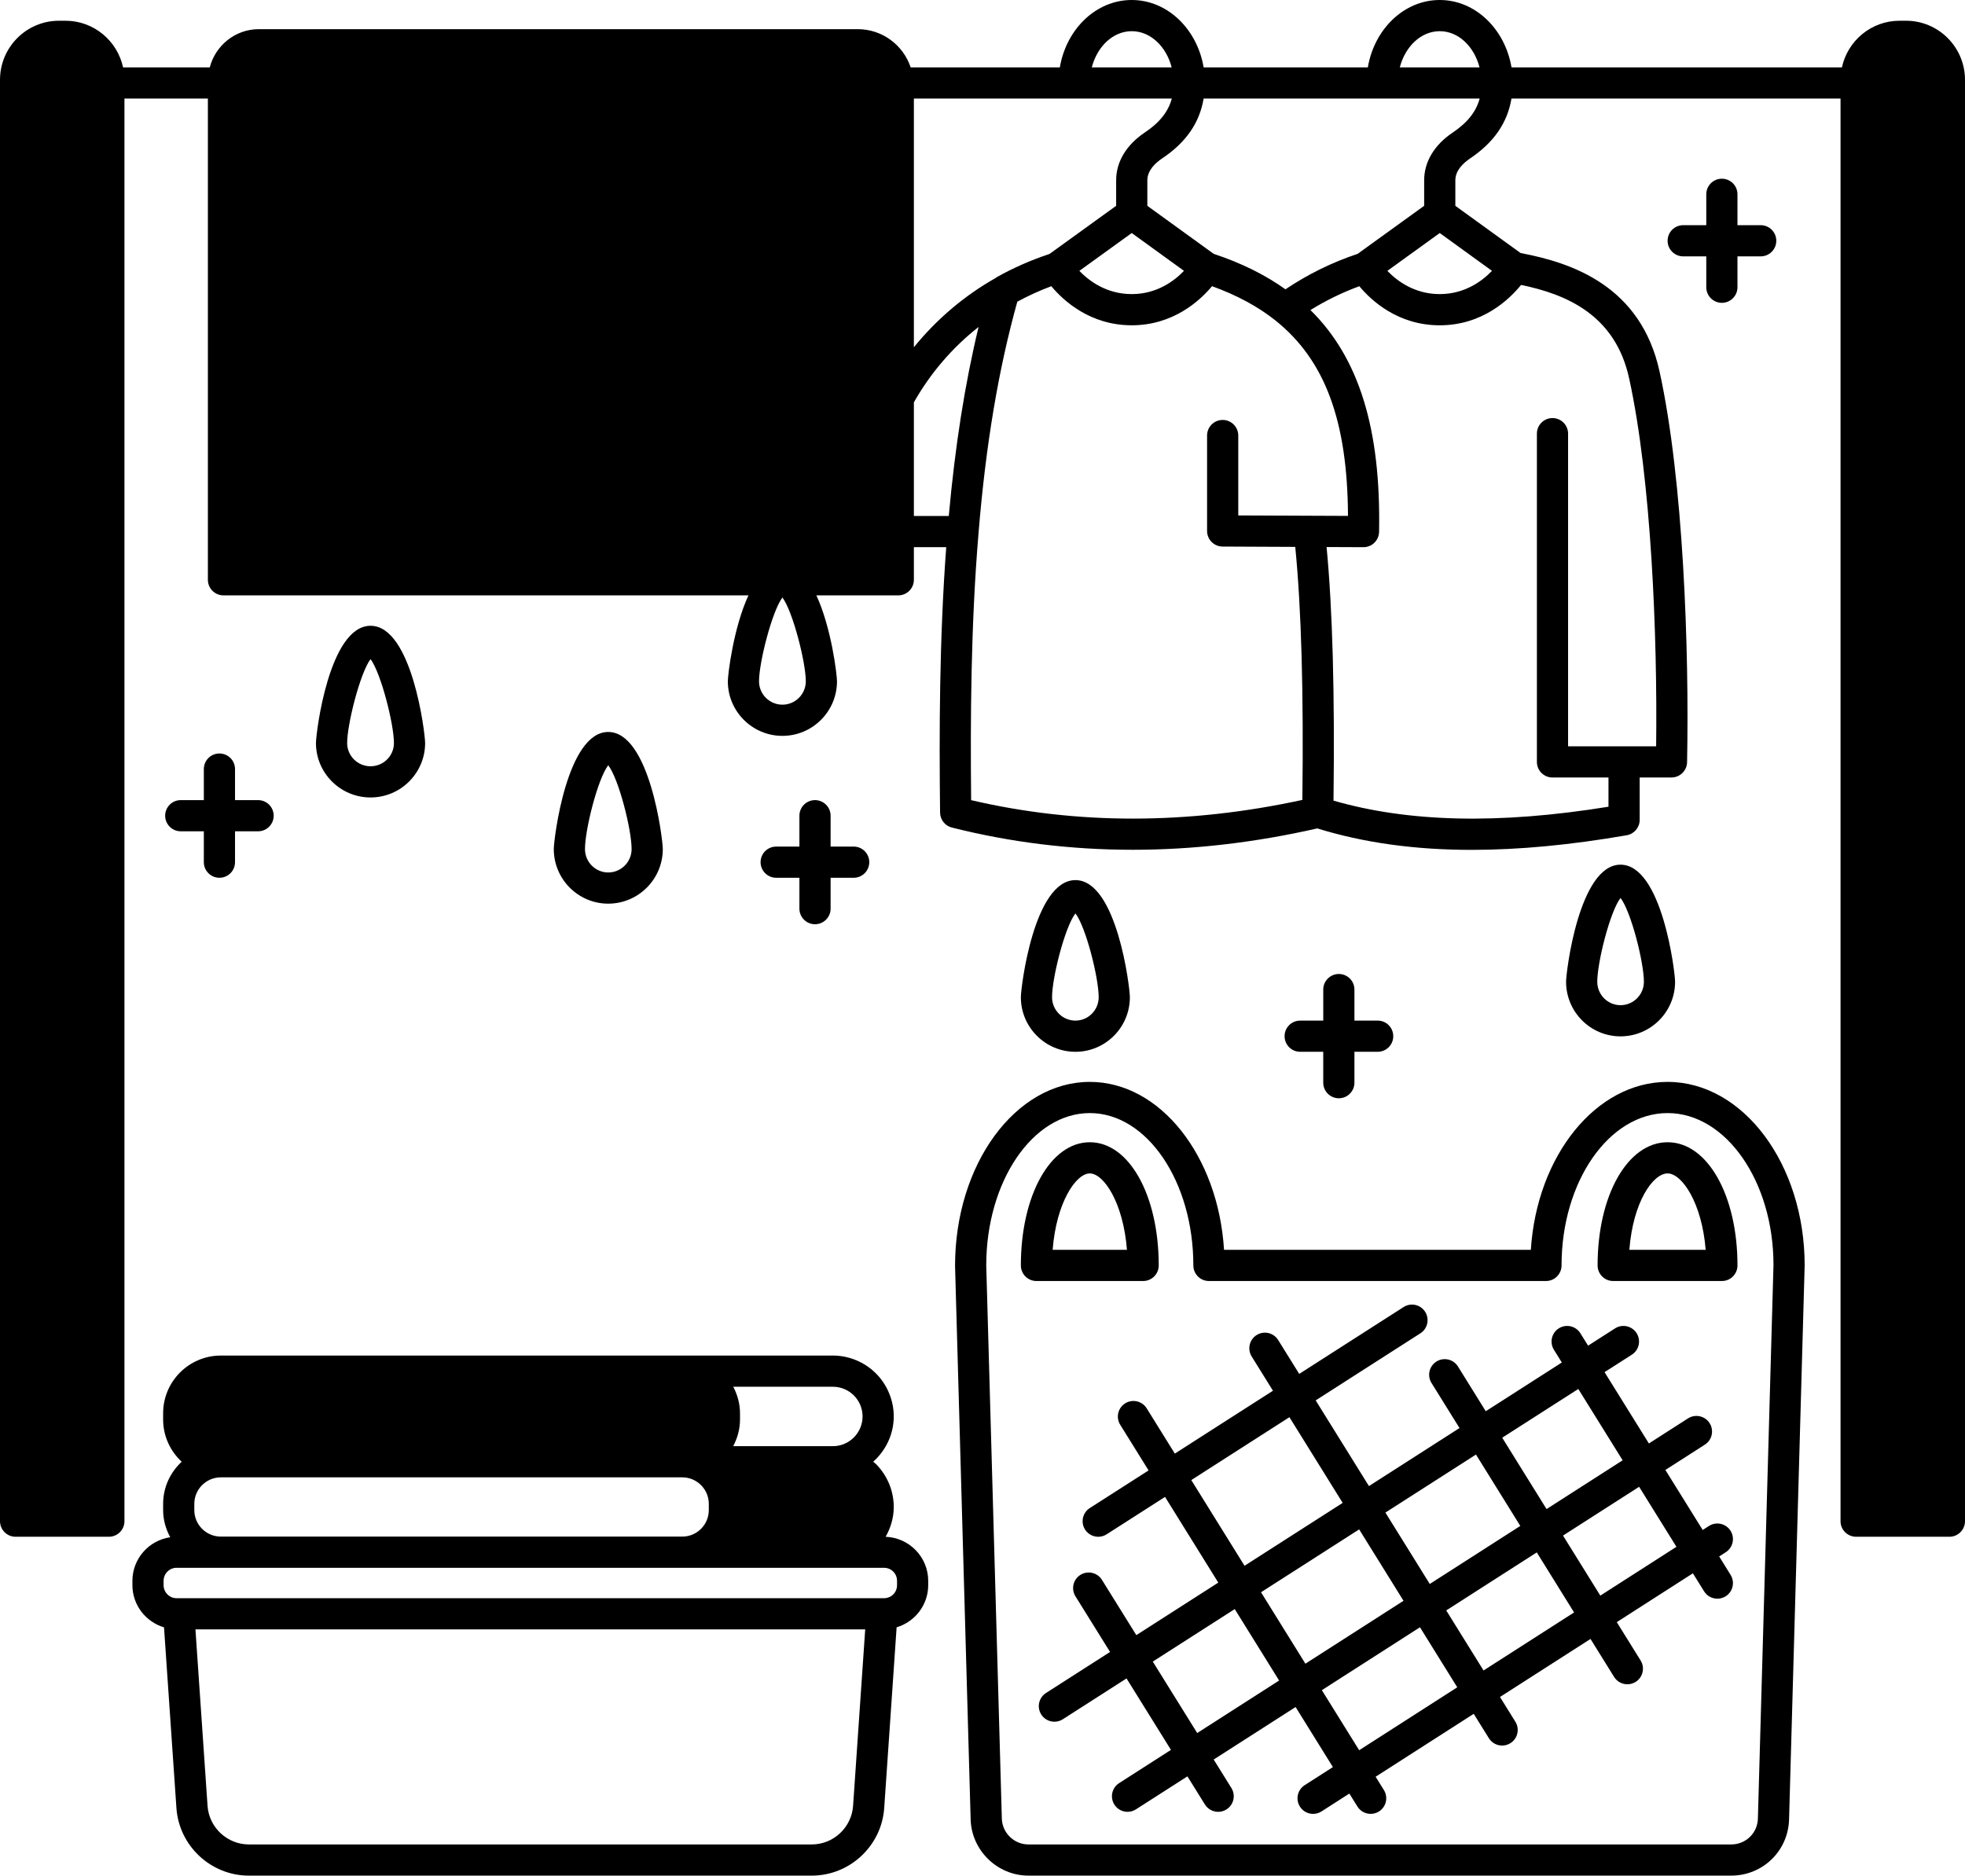
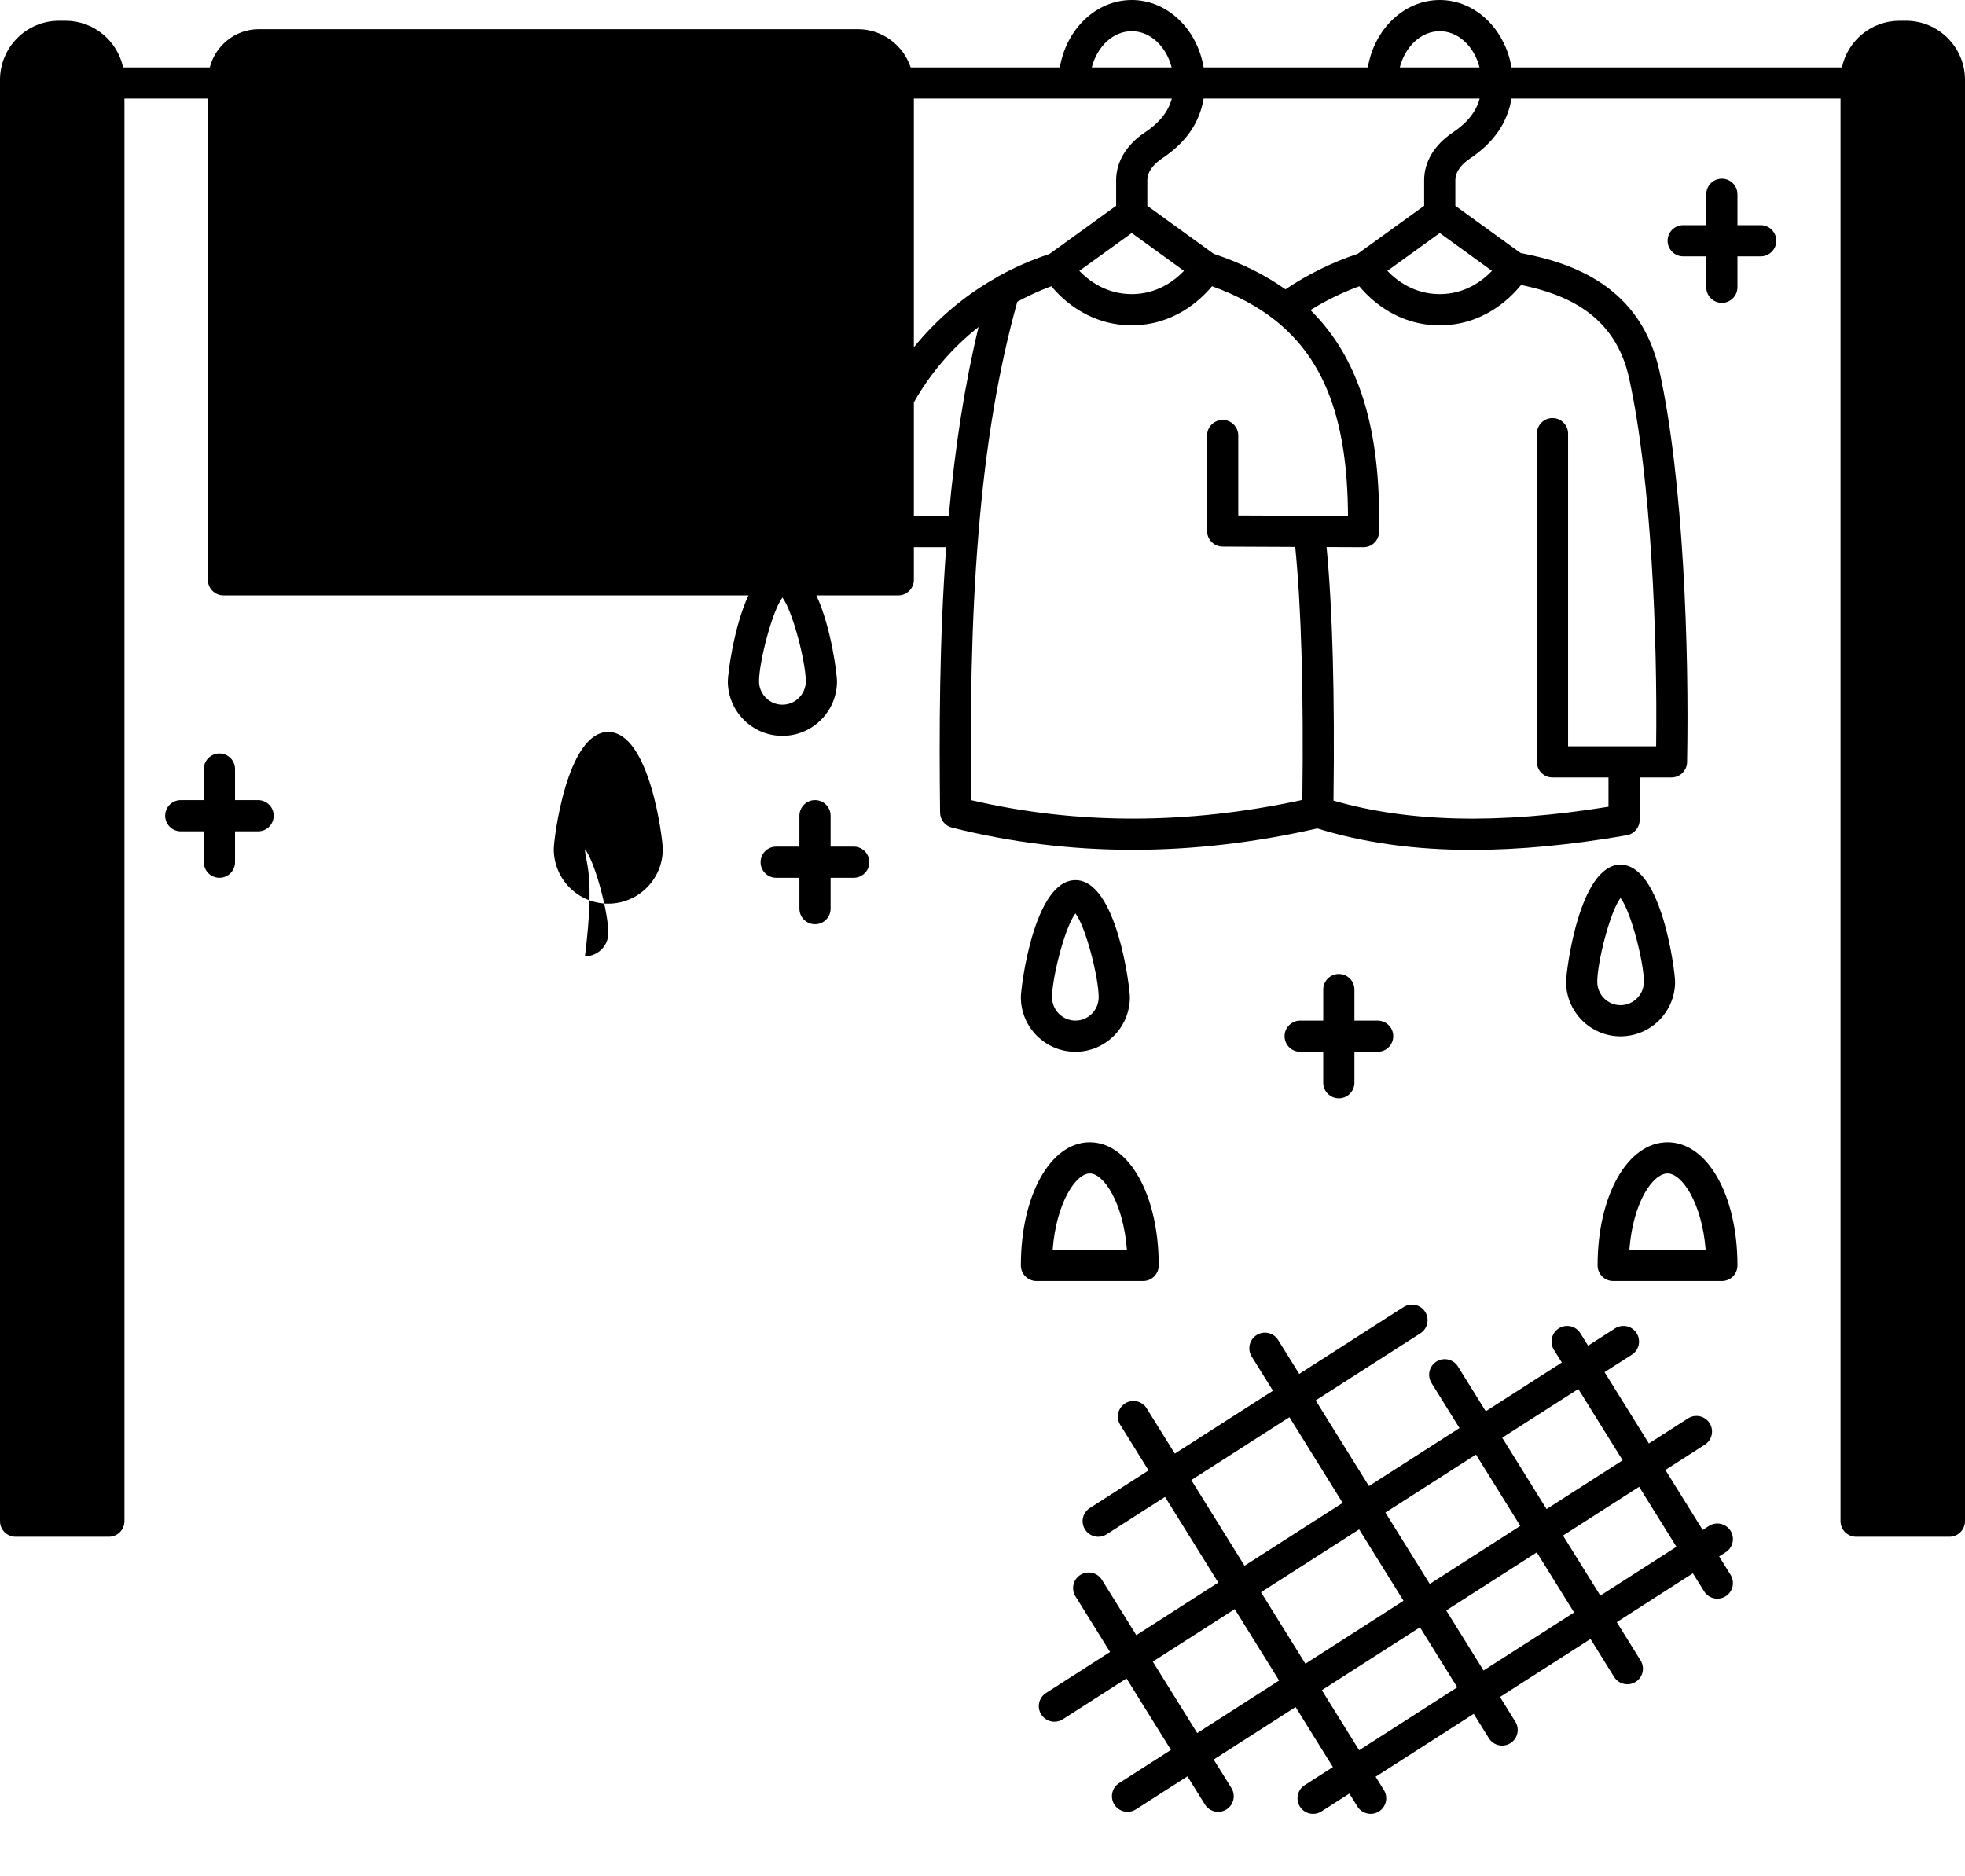
<svg xmlns="http://www.w3.org/2000/svg" fill="#000000" version="1.1" x="0px" y="0px" viewBox="0 0 126 120.28" style="enable-background:new 0 0 126 120.28;" xml:space="preserve">
  <g>
    <path d="M122.22,1.33h-0.42c-1.81,0-3.324,1.284-3.692,2.99H96.921C96.506,1.864,94.604,0,92.32,0c-2.289,0-4.196,1.864-4.611,4.32   H77.18C76.765,1.864,74.859,0,72.57,0c-2.289,0-4.196,1.864-4.611,4.32h-9.565C57.916,2.894,56.58,1.87,55,1.87H16.6   c-1.515,0-2.781,1.045-3.15,2.45H7.892C7.524,2.614,6.01,1.33,4.2,1.33H3.78C1.696,1.33,0,3.03,0,5.12v92.43c0,0.552,0.447,1,1,1   h5.98c0.553,0,1-0.448,1-1V6.32h5.35v30.86c0,0.552,0.447,1,1,1h33.663c-0.968,2.083-1.323,5.099-1.323,5.51   c0,1.93,1.57,3.5,3.5,3.5s3.5-1.57,3.5-3.5c0-0.411-0.355-3.427-1.323-5.51H57.6c0.553,0,1-0.448,1-1v-2.09h2.074   c-0.443,5.949-0.453,11.916-0.394,17.021c0.005,0.454,0.315,0.847,0.755,0.958c3.769,0.951,7.646,1.426,11.607,1.426   c3.871,0,7.822-0.461,11.826-1.37c2.951,0.912,6.224,1.376,9.891,1.376c3.04,0,6.346-0.313,9.951-0.938   c0.479-0.083,0.829-0.499,0.829-0.985v-2.72h2.04c0.545,0,0.989-0.436,1-0.98c0.141-7.202-0.236-18.083-1.762-25.042   c-1.197-5.489-5.597-6.987-8.912-7.608L93.32,13.2v-1.64c0-0.631,0.515-1.11,0.947-1.4c1.527-1.025,2.395-2.292,2.652-3.84h21.1   v91.23c0,0.552,0.447,1,1,1H125c0.553,0,1-0.448,1-1V5.12C126,3.03,124.304,1.33,122.22,1.33z M50.17,45.19   c-0.827,0-1.5-0.673-1.5-1.5c0-1.213,0.834-4.489,1.5-5.373c0.666,0.884,1.5,4.16,1.5,5.373C51.67,44.517,50.997,45.19,50.17,45.19   z M92.32,2c1.199,0,2.205,0.98,2.551,2.32h-5.113C90.106,2.98,91.116,2,92.32,2z M72.569,14.944l3.35,2.425   c-0.619,0.645-1.736,1.491-3.349,1.491c-1.62,0-2.74-0.846-3.359-1.49L72.569,14.944z M71.57,11.56v1.638l-4.273,3.087   c-1.183,0.394-2.332,0.895-3.409,1.505c-0.015,0.008-0.023,0.023-0.037,0.032c-2.027,1.145-3.799,2.659-5.251,4.447V6.32h16.54   c-0.233,0.853-0.791,1.549-1.738,2.18C72.221,9.293,71.57,10.38,71.57,11.56z M72.57,2c1.203,0,2.213,0.98,2.56,2.32h-5.122   C70.356,2.98,71.366,2,72.57,2z M58.6,25.803c1.059-1.875,2.468-3.513,4.148-4.835c-0.878,3.646-1.507,7.645-1.91,12.122H58.6   V25.803z M62.271,51.312c-0.052-5.196-0.021-11.215,0.476-17.14c0.461-5.641,1.278-10.494,2.486-14.827   c0.703-0.376,1.429-0.714,2.18-0.991c0.78,0.935,2.489,2.506,5.157,2.506c2.661,0,4.368-1.573,5.148-2.507   c1.608,0.583,2.945,1.306,4.067,2.198c3.171,2.536,4.622,6.425,4.651,12.533L79.4,33.054V27.93c0-0.552-0.447-1-1-1s-1,0.448-1,1   v6.12c0,0.551,0.445,0.998,0.996,1l4.658,0.021c0.39,3.965,0.542,9.281,0.456,16.226C76.172,52.89,69.036,52.895,62.271,51.312z    M104.464,24.264c1.421,6.485,1.819,16.527,1.731,23.596h-5.646V27.81c0-0.552-0.447-1-1-1s-1,0.448-1,1v21.05c0,0.552,0.447,1,1,1   h3.59v1.874c-7.04,1.138-12.814,0.999-17.632-0.391c0.085-6.901-0.061-12.244-0.444-16.263l2.36,0.01c0.002,0,0.004,0,0.006,0   c0.545,0,0.989-0.436,1-0.981c0.125-6.593-1.282-11.155-4.4-14.226c0.982-0.61,2.029-1.123,3.133-1.528   c0.78,0.935,2.489,2.506,5.157,2.506c2.74,0,4.469-1.667,5.215-2.589C100.398,18.863,103.57,20.164,104.464,24.264z M92.319,14.944   l3.35,2.425c-0.619,0.645-1.736,1.491-3.349,1.491c-1.62,0-2.74-0.846-3.359-1.49L92.319,14.944z M93.152,8.5   c-1.182,0.793-1.832,1.88-1.832,3.06v1.638l-4.266,3.081c-1.658,0.552-3.207,1.32-4.628,2.274c-1.302-0.927-2.811-1.68-4.603-2.275   L73.57,13.2v-1.64c0-0.631,0.515-1.11,0.944-1.398c1.535-1.023,2.407-2.29,2.665-3.842H94.88C94.648,7.172,94.093,7.868,93.152,8.5   z" />
    <path d="M74.3,81.15c0-4.504-1.9-7.9-4.42-7.9s-4.42,3.396-4.42,7.9c0,0.552,0.447,1,1,1h6.84C73.853,82.15,74.3,81.702,74.3,81.15   z M67.498,80.15c0.232-3.021,1.49-4.9,2.382-4.9s2.149,1.878,2.382,4.9H67.498z" />
-     <path d="M106.93,69.38c-4.601,0-8.388,4.746-8.769,10.77H78.488c-0.373-6.023-4.092-10.77-8.608-10.77   c-4.764,0-8.64,5.28-8.64,11.798l1,35.499c0.055,1.987,1.715,3.603,3.7,3.603h45.069c2.024,0,3.654-1.583,3.71-3.602l1-35.528   C115.72,74.66,111.776,69.38,106.93,69.38z M112.72,116.623c-0.025,0.93-0.776,1.658-1.71,1.658H65.94   c-0.913,0-1.676-0.744-1.7-1.659l-1-35.472c0-5.387,2.979-9.77,6.64-9.77s6.64,4.383,6.64,9.77c0,0.552,0.447,1,1,1h21.61   c0.553,0,1-0.448,1-1c0-5.387,3.051-9.77,6.8-9.77c3.744,0,6.79,4.383,6.79,9.741L112.72,116.623z" />
    <path d="M106.93,73.25c-2.56,0-4.489,3.396-4.489,7.9c0,0.552,0.447,1,1,1h6.97c0.553,0,1-0.448,1-1   C111.41,76.646,109.484,73.25,106.93,73.25z M104.478,80.15c0.233-3.061,1.511-4.9,2.452-4.9c0.914,0,2.203,1.878,2.441,4.9   H104.478z" />
    <path d="M110.237,99.813l0.422-0.271c0.465-0.298,0.601-0.916,0.304-1.381c-0.299-0.465-0.916-0.602-1.382-0.303l-0.4,0.257   l-2.393-3.849l2.533-1.624c0.464-0.299,0.599-0.917,0.3-1.382c-0.298-0.464-0.916-0.598-1.382-0.301l-2.508,1.608l-2.843-4.573   l1.75-1.121c0.465-0.297,0.601-0.916,0.304-1.381c-0.299-0.466-0.916-0.602-1.382-0.304l-1.728,1.107l-0.494-0.794   c-0.292-0.468-0.907-0.612-1.378-0.319c-0.469,0.292-0.611,0.909-0.319,1.378l0.507,0.815L95.27,90.5l-1.782-2.868   c-0.292-0.47-0.91-0.612-1.377-0.321c-0.469,0.292-0.612,0.908-0.32,1.377l1.795,2.89l-5.807,3.721l-3.415-5.495l6.714-4.301   c0.465-0.297,0.601-0.916,0.304-1.381c-0.298-0.465-0.916-0.601-1.382-0.303l-6.691,4.287l-1.35-2.172   c-0.291-0.469-0.906-0.614-1.377-0.322c-0.469,0.291-0.613,0.907-0.322,1.377l1.365,2.196l-6.293,4.032l-1.804-2.903   c-0.293-0.47-0.91-0.612-1.377-0.321c-0.469,0.292-0.612,0.909-0.32,1.377l1.818,2.925l-3.769,2.414   c-0.465,0.298-0.6,0.917-0.302,1.382c0.191,0.297,0.514,0.46,0.843,0.46c0.185,0,0.372-0.051,0.539-0.158l3.744-2.399l3.415,5.496   l-5.256,3.368l-2.204-3.544c-0.291-0.469-0.907-0.613-1.377-0.322c-0.47,0.292-0.613,0.908-0.322,1.377l2.219,3.568l-4.107,2.632   c-0.465,0.297-0.601,0.916-0.304,1.381c0.191,0.298,0.514,0.461,0.844,0.461c0.185,0,0.371-0.051,0.538-0.158l4.085-2.618   l2.849,4.582l-3.323,2.131c-0.466,0.298-0.601,0.917-0.303,1.381c0.19,0.298,0.514,0.46,0.843,0.46   c0.185,0,0.371-0.051,0.538-0.158l3.301-2.116l1.122,1.804c0.19,0.304,0.516,0.471,0.85,0.471c0.181,0,0.364-0.049,0.528-0.152   c0.469-0.292,0.611-0.909,0.319-1.377l-1.135-1.825l5.252-3.367l2.392,3.851l-1.808,1.159c-0.465,0.298-0.601,0.917-0.303,1.381   c0.19,0.298,0.513,0.461,0.843,0.461c0.185,0,0.371-0.051,0.538-0.158l1.785-1.145l0.516,0.83c0.189,0.305,0.517,0.472,0.851,0.472   c0.18,0,0.362-0.048,0.526-0.15c0.47-0.292,0.613-0.908,0.322-1.377l-0.531-0.854l6.291-4.034l0.971,1.563   c0.189,0.305,0.517,0.472,0.851,0.472c0.181,0,0.362-0.049,0.527-0.151c0.469-0.292,0.612-0.908,0.321-1.377l-0.986-1.588   l5.804-3.721l1.513,2.435c0.189,0.305,0.517,0.472,0.851,0.472c0.18,0,0.362-0.048,0.526-0.15c0.47-0.292,0.613-0.908,0.322-1.377   l-1.528-2.459l4.881-3.13l0.717,1.153c0.189,0.306,0.517,0.474,0.852,0.474c0.18,0,0.361-0.048,0.525-0.149   c0.47-0.291,0.614-0.907,0.324-1.377L110.237,99.813z M101.204,89.073l2.843,4.573l-4.879,3.128l-2.843-4.576L101.204,89.073z    M94.642,93.278l2.843,4.577l-5.805,3.722l-2.845-4.578L94.642,93.278z M89.996,102.656l-6.291,4.034l-2.846-4.581l6.293-4.032   L89.996,102.656z M76.388,94.914l6.293-4.032l3.414,5.496l-6.293,4.032L76.388,94.914z M76.768,111.137l-2.849-4.582l5.255-3.367   l2.846,4.581L76.768,111.137z M87.153,112.239l-2.393-3.851l6.291-4.034l2.392,3.85L87.153,112.239z M95.128,107.125l-2.392-3.85   l5.805-3.722l2.392,3.85L95.128,107.125z M102.616,102.324l-2.392-3.85l4.88-3.129l2.393,3.849L102.616,102.324z" />
-     <path d="M56.788,98.551c0.322-0.567,0.521-1.213,0.521-1.911c0-1.028-0.403-2.005-1.136-2.75c-0.056-0.057-0.123-0.099-0.182-0.152   c0.802-0.717,1.318-1.749,1.318-2.908c0-1.027-0.417-2.032-1.143-2.756c-0.726-0.727-1.73-1.144-2.757-1.144h-9.86H14.16   c-2.04,0-3.7,1.66-3.7,3.7v0.4c0,1.072,0.462,2.031,1.19,2.709c-0.727,0.676-1.19,1.632-1.19,2.701v0.4   c0,0.633,0.174,1.219,0.455,1.741C9.548,98.78,8.49,99.953,8.49,101.38v0.27c0,1.284,0.859,2.359,2.027,2.71l0.795,11.579   c0.166,2.435,2.208,4.342,4.648,4.342h36.09c2.441,0,4.483-1.908,4.648-4.342l0.795-11.581c1.168-0.352,2.026-1.426,2.026-2.707   v-0.27C59.52,99.851,58.303,98.61,56.788,98.551z M54.753,89.488c0.354,0.353,0.557,0.842,0.557,1.342   c0,1.053-0.853,1.91-1.899,1.91h-6.396c0.269-0.514,0.436-1.09,0.436-1.71v-0.4c0-0.616-0.166-1.189-0.433-1.7h6.393   C53.91,88.93,54.399,89.133,54.753,89.488z M43.55,94.74h0.2c0.937,0,1.7,0.763,1.7,1.7v0.4c0,0.937-0.763,1.7-1.7,1.7h-0.2H14.16   c-0.938,0-1.7-0.763-1.7-1.7v-0.4c0-0.937,0.763-1.7,1.7-1.7H43.55z M10.49,101.38c0-0.463,0.372-0.84,0.83-0.84h2.84h29.39h9.86   h3.27c0.471,0,0.84,0.369,0.84,0.84v0.27c0,0.471-0.369,0.84-0.84,0.84H11.32c-0.458,0-0.83-0.377-0.83-0.84V101.38z    M54.702,115.803c-0.094,1.389-1.259,2.478-2.652,2.478H15.96c-1.393,0-2.558-1.088-2.652-2.479l-0.776-11.312h42.947   L54.702,115.803z" />
-     <path d="M42.5,54.45c0-0.636-0.839-7.51-3.5-7.51c-2.653,0-3.49,6.875-3.49,7.51c0,1.93,1.565,3.5,3.49,3.5   C40.93,57.95,42.5,56.38,42.5,54.45z M37.51,54.45c0-1.249,0.817-4.497,1.491-5.376c0.678,0.879,1.499,4.128,1.499,5.376   c0,0.827-0.673,1.5-1.5,1.5C38.179,55.95,37.51,55.277,37.51,54.45z" />
+     <path d="M42.5,54.45c0-0.636-0.839-7.51-3.5-7.51c-2.653,0-3.49,6.875-3.49,7.51c0,1.93,1.565,3.5,3.49,3.5   C40.93,57.95,42.5,56.38,42.5,54.45z M37.51,54.45c0.678,0.879,1.499,4.128,1.499,5.376   c0,0.827-0.673,1.5-1.5,1.5C38.179,55.95,37.51,55.277,37.51,54.45z" />
    <path d="M72.45,63.95c0-0.636-0.837-7.51-3.49-7.51c-2.661,0-3.5,6.875-3.5,7.51c0,1.93,1.57,3.5,3.5,3.5   C70.885,67.45,72.45,65.88,72.45,63.95z M67.46,63.95c0-1.249,0.821-4.498,1.499-5.376c0.674,0.879,1.491,4.128,1.491,5.376   c0,0.827-0.669,1.5-1.49,1.5C68.133,65.45,67.46,64.777,67.46,63.95z" />
    <path d="M107.41,62.96c0-0.636-0.839-7.51-3.5-7.51c-2.653,0-3.49,6.874-3.49,7.51c0,1.93,1.565,3.5,3.49,3.5   C105.84,66.46,107.41,64.89,107.41,62.96z M102.42,62.96c0-1.249,0.817-4.497,1.491-5.376c0.678,0.879,1.499,4.128,1.499,5.376   c0,0.827-0.673,1.5-1.5,1.5C103.089,64.46,102.42,63.787,102.42,62.96z" />
-     <path d="M27.26,47.65c0-0.636-0.839-7.52-3.5-7.52s-3.5,6.883-3.5,7.52c0,1.924,1.57,3.49,3.5,3.49S27.26,49.574,27.26,47.65z    M22.26,47.65c0-1.215,0.834-4.498,1.5-5.382c0.666,0.885,1.5,4.167,1.5,5.382c0,0.822-0.673,1.49-1.5,1.49   S22.26,48.472,22.26,47.65z" />
    <path d="M14.07,48.32c-0.553,0-1,0.448-1,1v1.99h-1.48c-0.553,0-1,0.448-1,1s0.447,1,1,1h1.48v1.98c0,0.552,0.447,1,1,1   s1-0.448,1-1v-1.98h1.479c0.553,0,1-0.448,1-1s-0.447-1-1-1H15.07v-1.99C15.07,48.768,14.623,48.32,14.07,48.32z" />
    <path d="M52.26,51.31c-0.553,0-1,0.448-1,1v1.98h-1.49c-0.553,0-1,0.448-1,1s0.447,1,1,1h1.49v1.98c0,0.552,0.447,1,1,1   c0.553,0,1-0.448,1-1v-1.98h1.48c0.553,0,1-0.448,1-1s-0.447-1-1-1h-1.48v-1.98C53.26,51.758,52.812,51.31,52.26,51.31z" />
    <path d="M85.85,62.46c-0.553,0-1,0.448-1,1v1.99H83.37c-0.553,0-1,0.448-1,1s0.447,1,1,1h1.479v1.98c0,0.552,0.447,1,1,1   s1-0.448,1-1v-1.98h1.49c0.553,0,1-0.448,1-1s-0.447-1-1-1h-1.49v-1.99C86.85,62.908,86.402,62.46,85.85,62.46z" />
    <path d="M110.41,19.42c0.553,0,1-0.448,1-1v-1.98h1.49c0.553,0,1-0.448,1-1s-0.447-1-1-1h-1.49v-1.98c0-0.552-0.447-1-1-1   s-1,0.448-1,1v1.98h-1.48c-0.553,0-1,0.448-1,1s0.447,1,1,1h1.48v1.98C109.41,18.972,109.857,19.42,110.41,19.42z" />
  </g>
</svg>